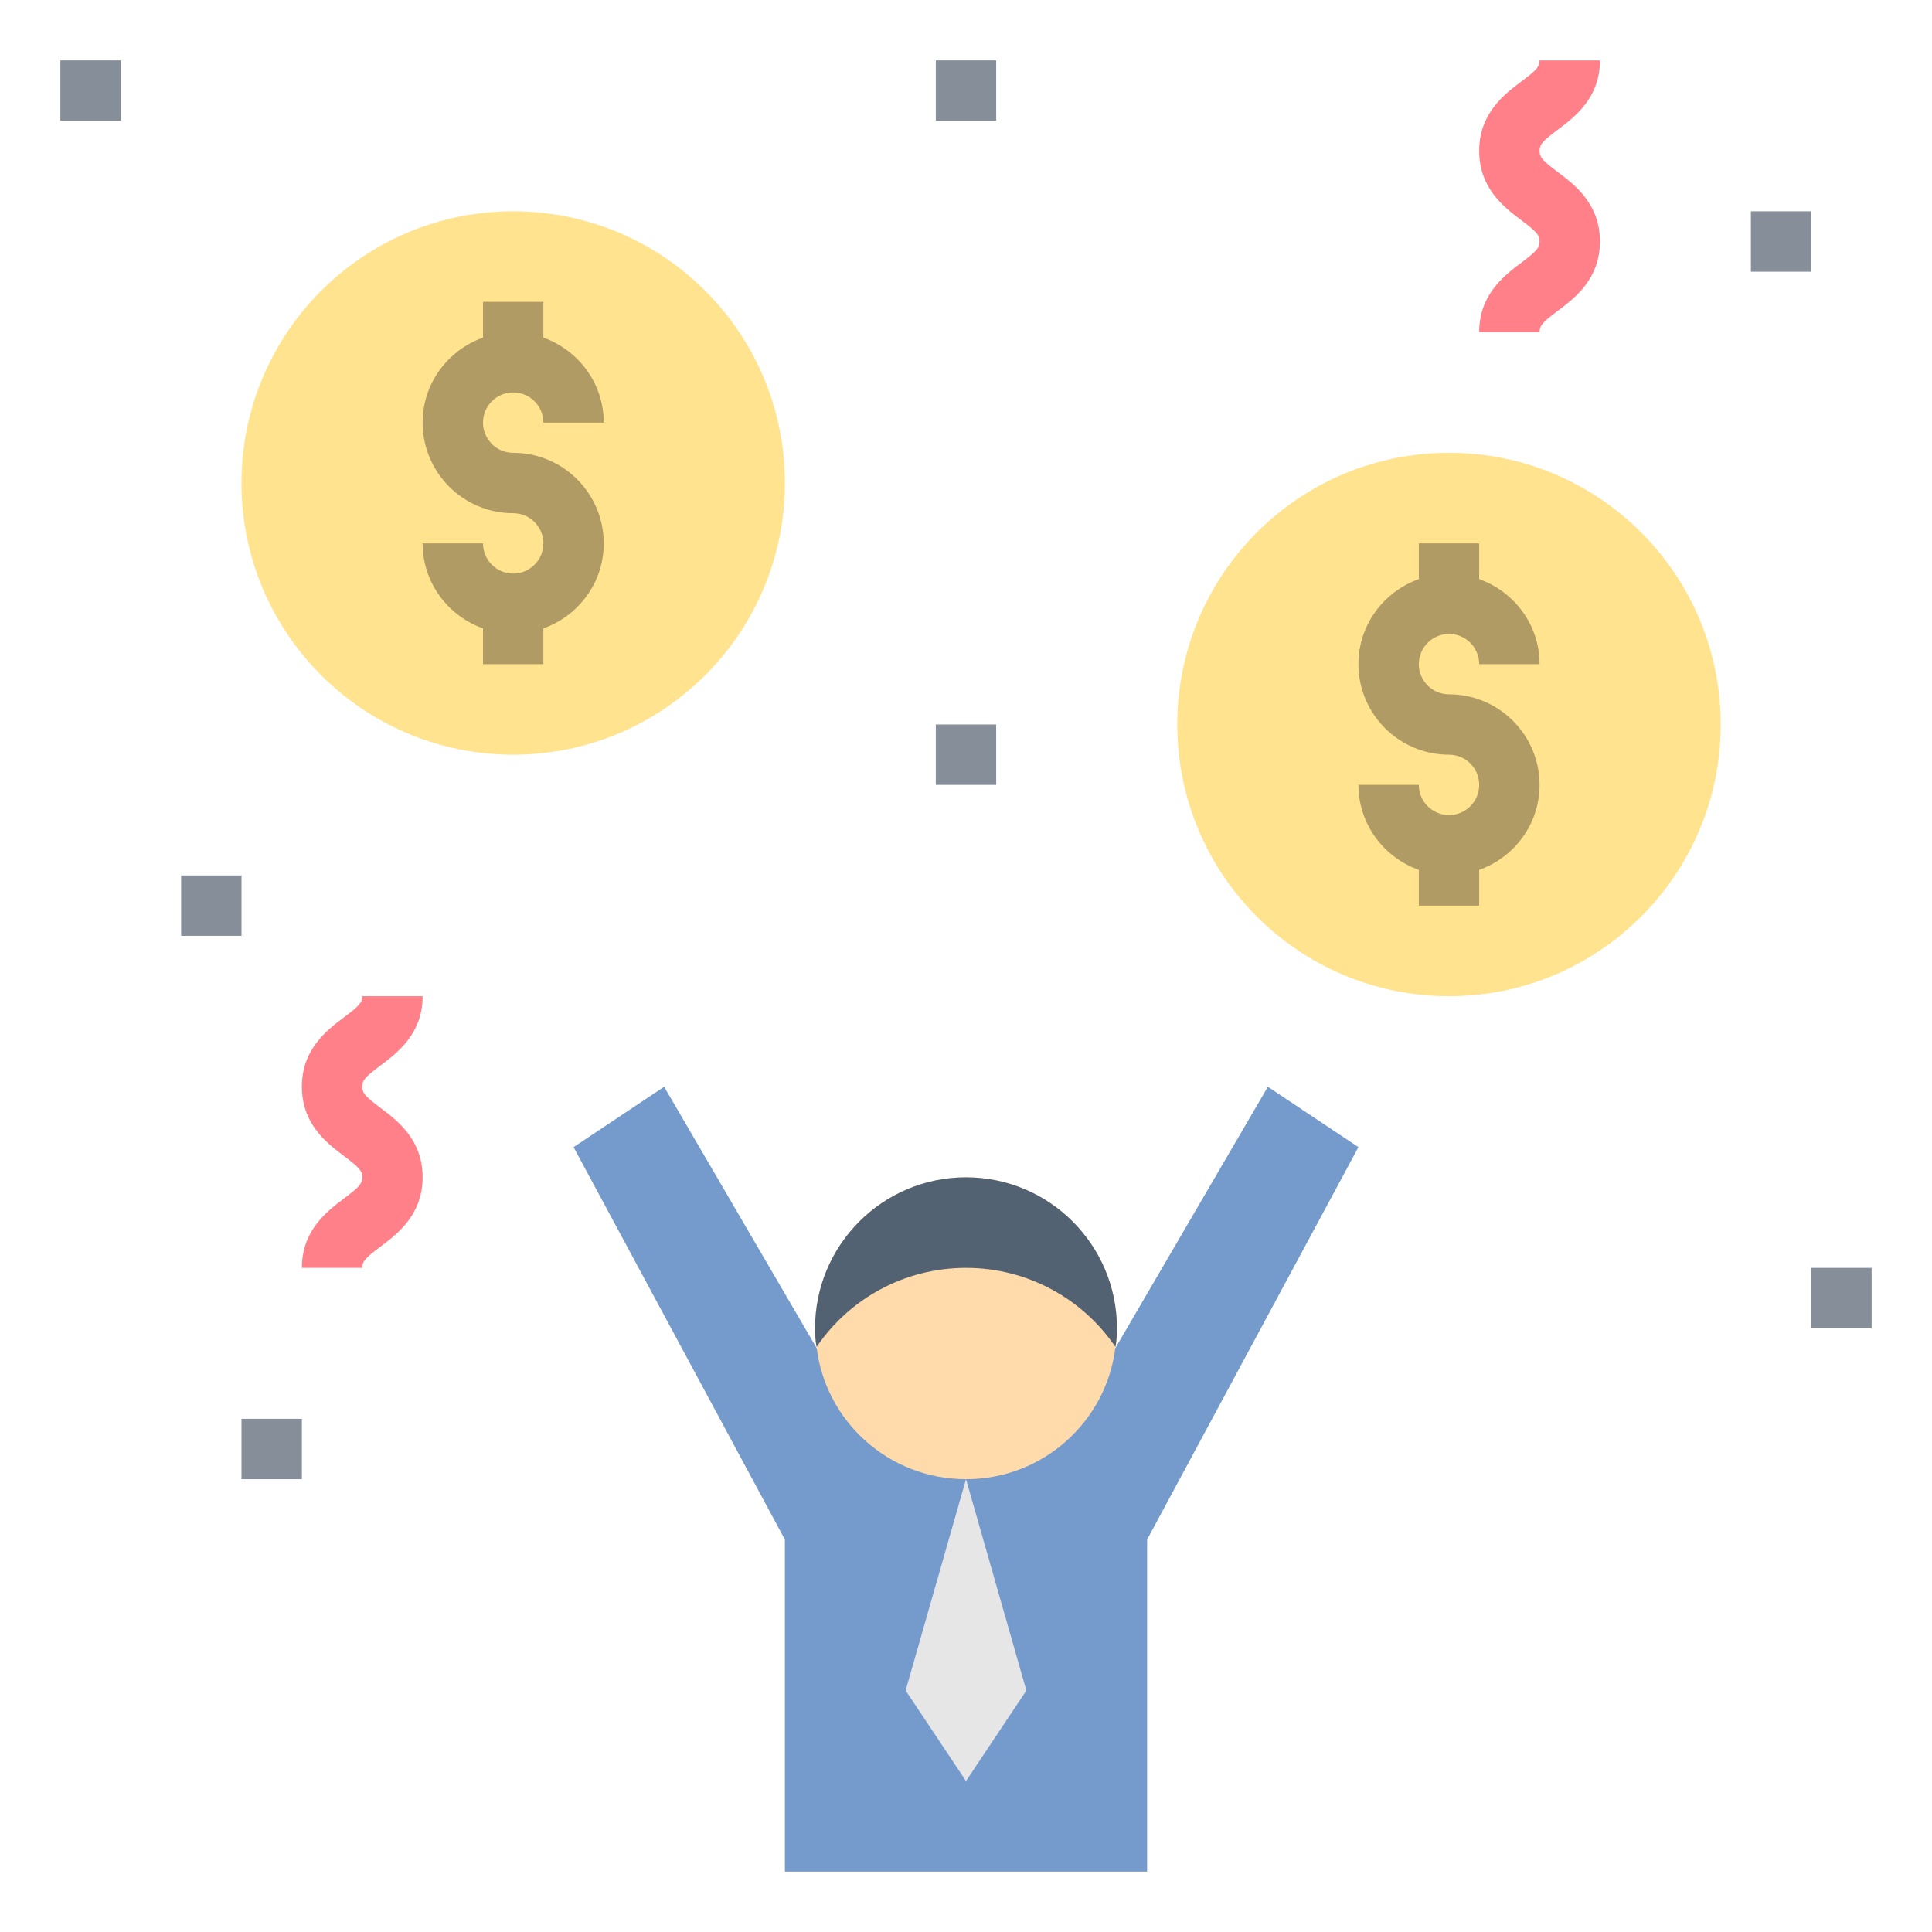
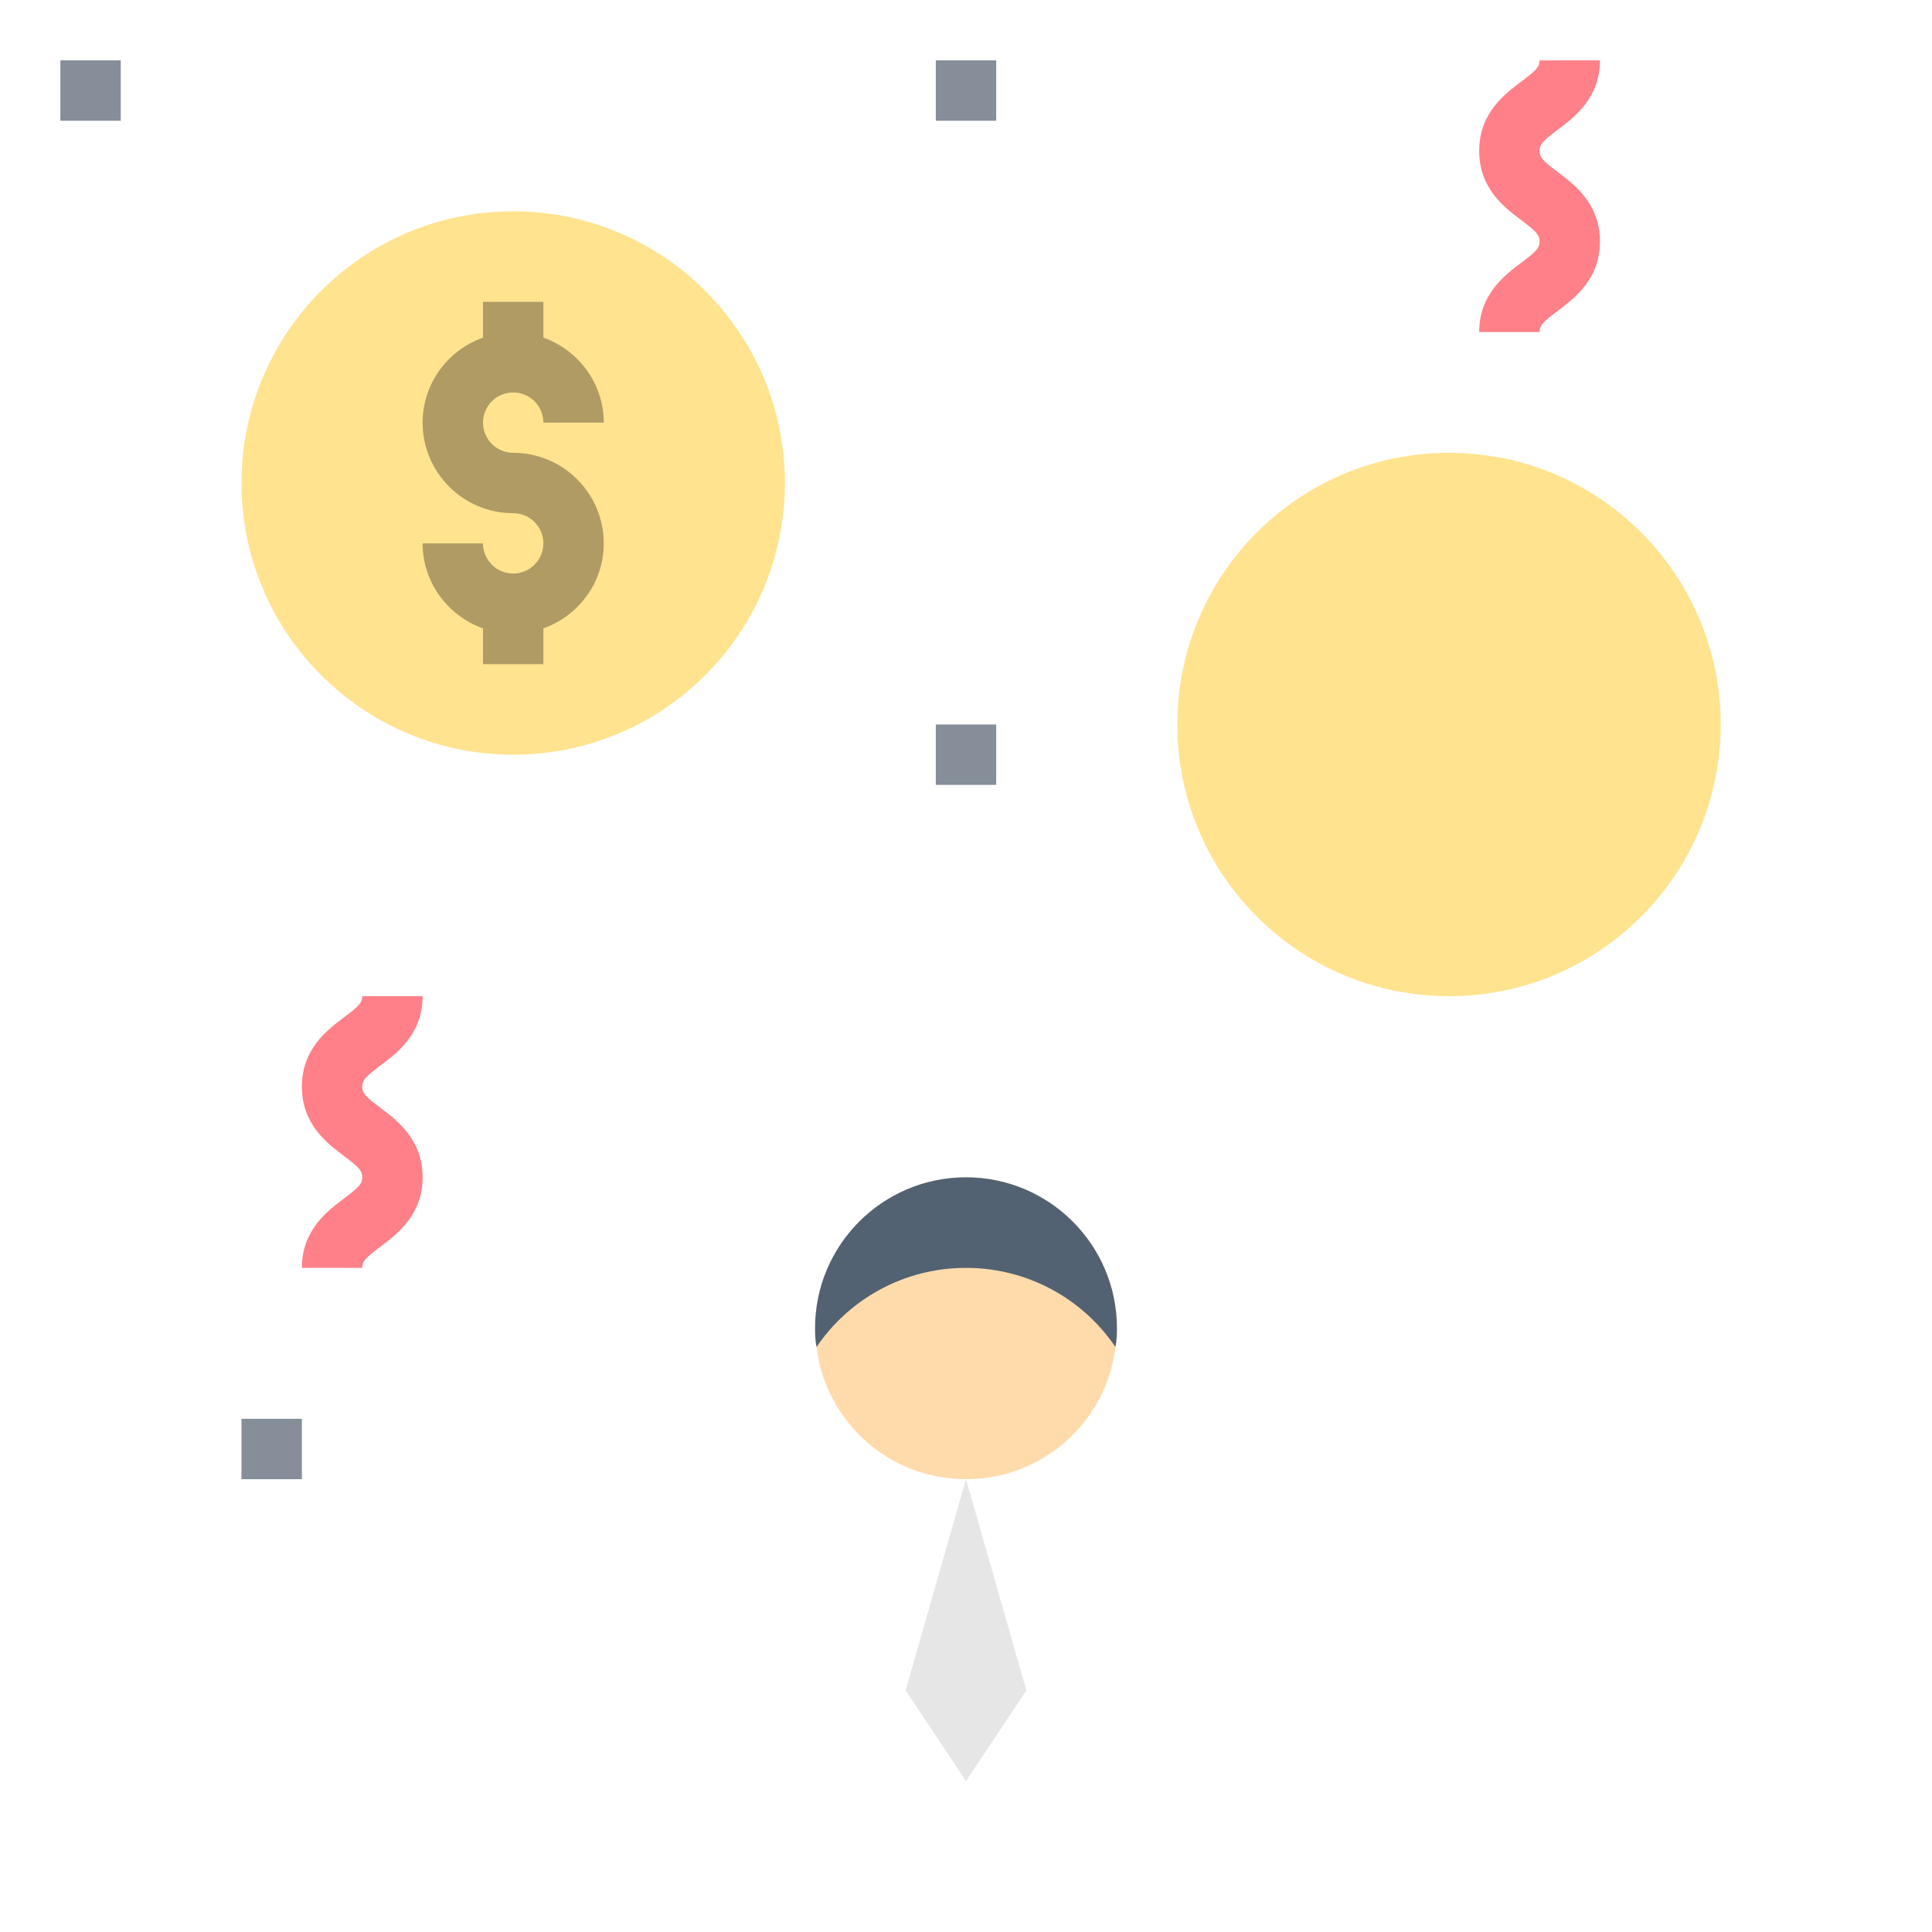
<svg xmlns="http://www.w3.org/2000/svg" id="Layer_1_1_" height="512" viewBox="0 0 64 64" width="512">
  <g>
    <circle cx="17" cy="16" fill="#ffe38f" r="9" />
  </g>
  <path d="m17 15c-.552 0-1-.448-1-1s.448-1 1-1 1 .448 1 1h2c0-1.302-.839-2.402-2-2.816v-1.184h-2v1.184c-1.161.414-2 1.514-2 2.816 0 1.654 1.346 3 3 3 .552 0 1 .448 1 1s-.448 1-1 1-1-.448-1-1h-2c0 1.302.839 2.402 2 2.816v1.184h2v-1.184c1.161-.414 2-1.514 2-2.816 0-1.654-1.346-3-3-3z" fill="#b09b64" />
  <g>
    <circle cx="48" cy="24" fill="#ffe38f" r="9" />
  </g>
-   <path d="m48 23c-.552 0-1-.448-1-1s.448-1 1-1 1 .448 1 1h2c0-1.302-.839-2.402-2-2.816v-1.184h-2v1.184c-1.161.414-2 1.514-2 2.816 0 1.654 1.346 3 3 3 .552 0 1 .448 1 1s-.448 1-1 1-1-.448-1-1h-2c0 1.302.839 2.402 2 2.816v1.184h2v-1.184c1.161-.414 2-1.514 2-2.816 0-1.654-1.346-3-3-3z" fill="#b09b64" />
  <g>
-     <path d="m6 29h2v2h-2z" fill="#858e99" />
-   </g>
+     </g>
  <g>
    <path d="m31 2h2v2h-2z" fill="#858e99" />
  </g>
  <g>
    <path d="m2 2h2v2h-2z" fill="#858e99" />
  </g>
  <g>
-     <path d="m58 7h2v2h-2z" fill="#858e99" />
-   </g>
+     </g>
  <g>
-     <path d="m60 42h2v2h-2z" fill="#858e99" />
-   </g>
+     </g>
  <g>
    <path d="m31 24h2v2h-2z" fill="#858e99" />
  </g>
  <g>
    <path d="m8 47h2v2h-2z" fill="#858e99" />
  </g>
  <g>
    <path d="m51 11h-2c0-1.25.843-1.883 1.399-2.301.505-.379.601-.49.601-.701 0-.21-.096-.321-.6-.7-.557-.418-1.4-1.05-1.4-2.301 0-1.25.843-1.882 1.4-2.3.504-.377.6-.488.6-.697h2c0 1.249-.843 1.881-1.4 2.298-.504.379-.6.489-.6.699 0 .211.096.322.601.701.557.418 1.399 1.05 1.399 2.3s-.843 1.883-1.399 2.301c-.505.379-.601.49-.601.701z" fill="#ff8088" />
  </g>
  <g>
    <path d="m12 42h-2c0-1.25.843-1.883 1.399-2.301.505-.379.601-.49.601-.701 0-.21-.096-.321-.6-.7-.558-.418-1.4-1.05-1.4-2.301 0-1.25.843-1.882 1.4-2.3.504-.377.6-.488.6-.697h2c0 1.249-.843 1.881-1.4 2.298-.504.379-.6.489-.6.699 0 .211.096.322.601.701.558.418 1.399 1.05 1.399 2.3s-.843 1.883-1.399 2.301c-.505.379-.601.49-.601.701z" fill="#ff8088" />
  </g>
  <g>
    <g>
-       <path d="m42 36-5.06 8.67h-9.88l-5.06-8.67-3 2 7 13v11h12v-11l7-13z" fill="#759acc" />
-     </g>
+       </g>
  </g>
  <g>
    <g>
      <path d="m32 49-2 7 2 3 2-3z" fill="#e6e6e6" />
    </g>
  </g>
  <g>
    <g>
      <path d="m37 44c0 .21-.01.42-.05.62-.29 2.47-2.4 4.38-4.95 4.38s-4.66-1.91-4.95-4.38c-.04-.2-.05-.41-.05-.62 0-2.76 2.24-5 5-5s5 2.24 5 5z" fill="#ffdbac" />
    </g>
  </g>
  <g>
    <g>
      <path d="m32 39c-2.76 0-5 2.24-5 5 0 .21.01.42.05.62 1.07-1.58 2.89-2.62 4.95-2.62s3.88 1.04 4.95 2.62c.04-.2.05-.41.05-.62 0-2.76-2.24-5-5-5z" fill="#526273" />
    </g>
  </g>
</svg>